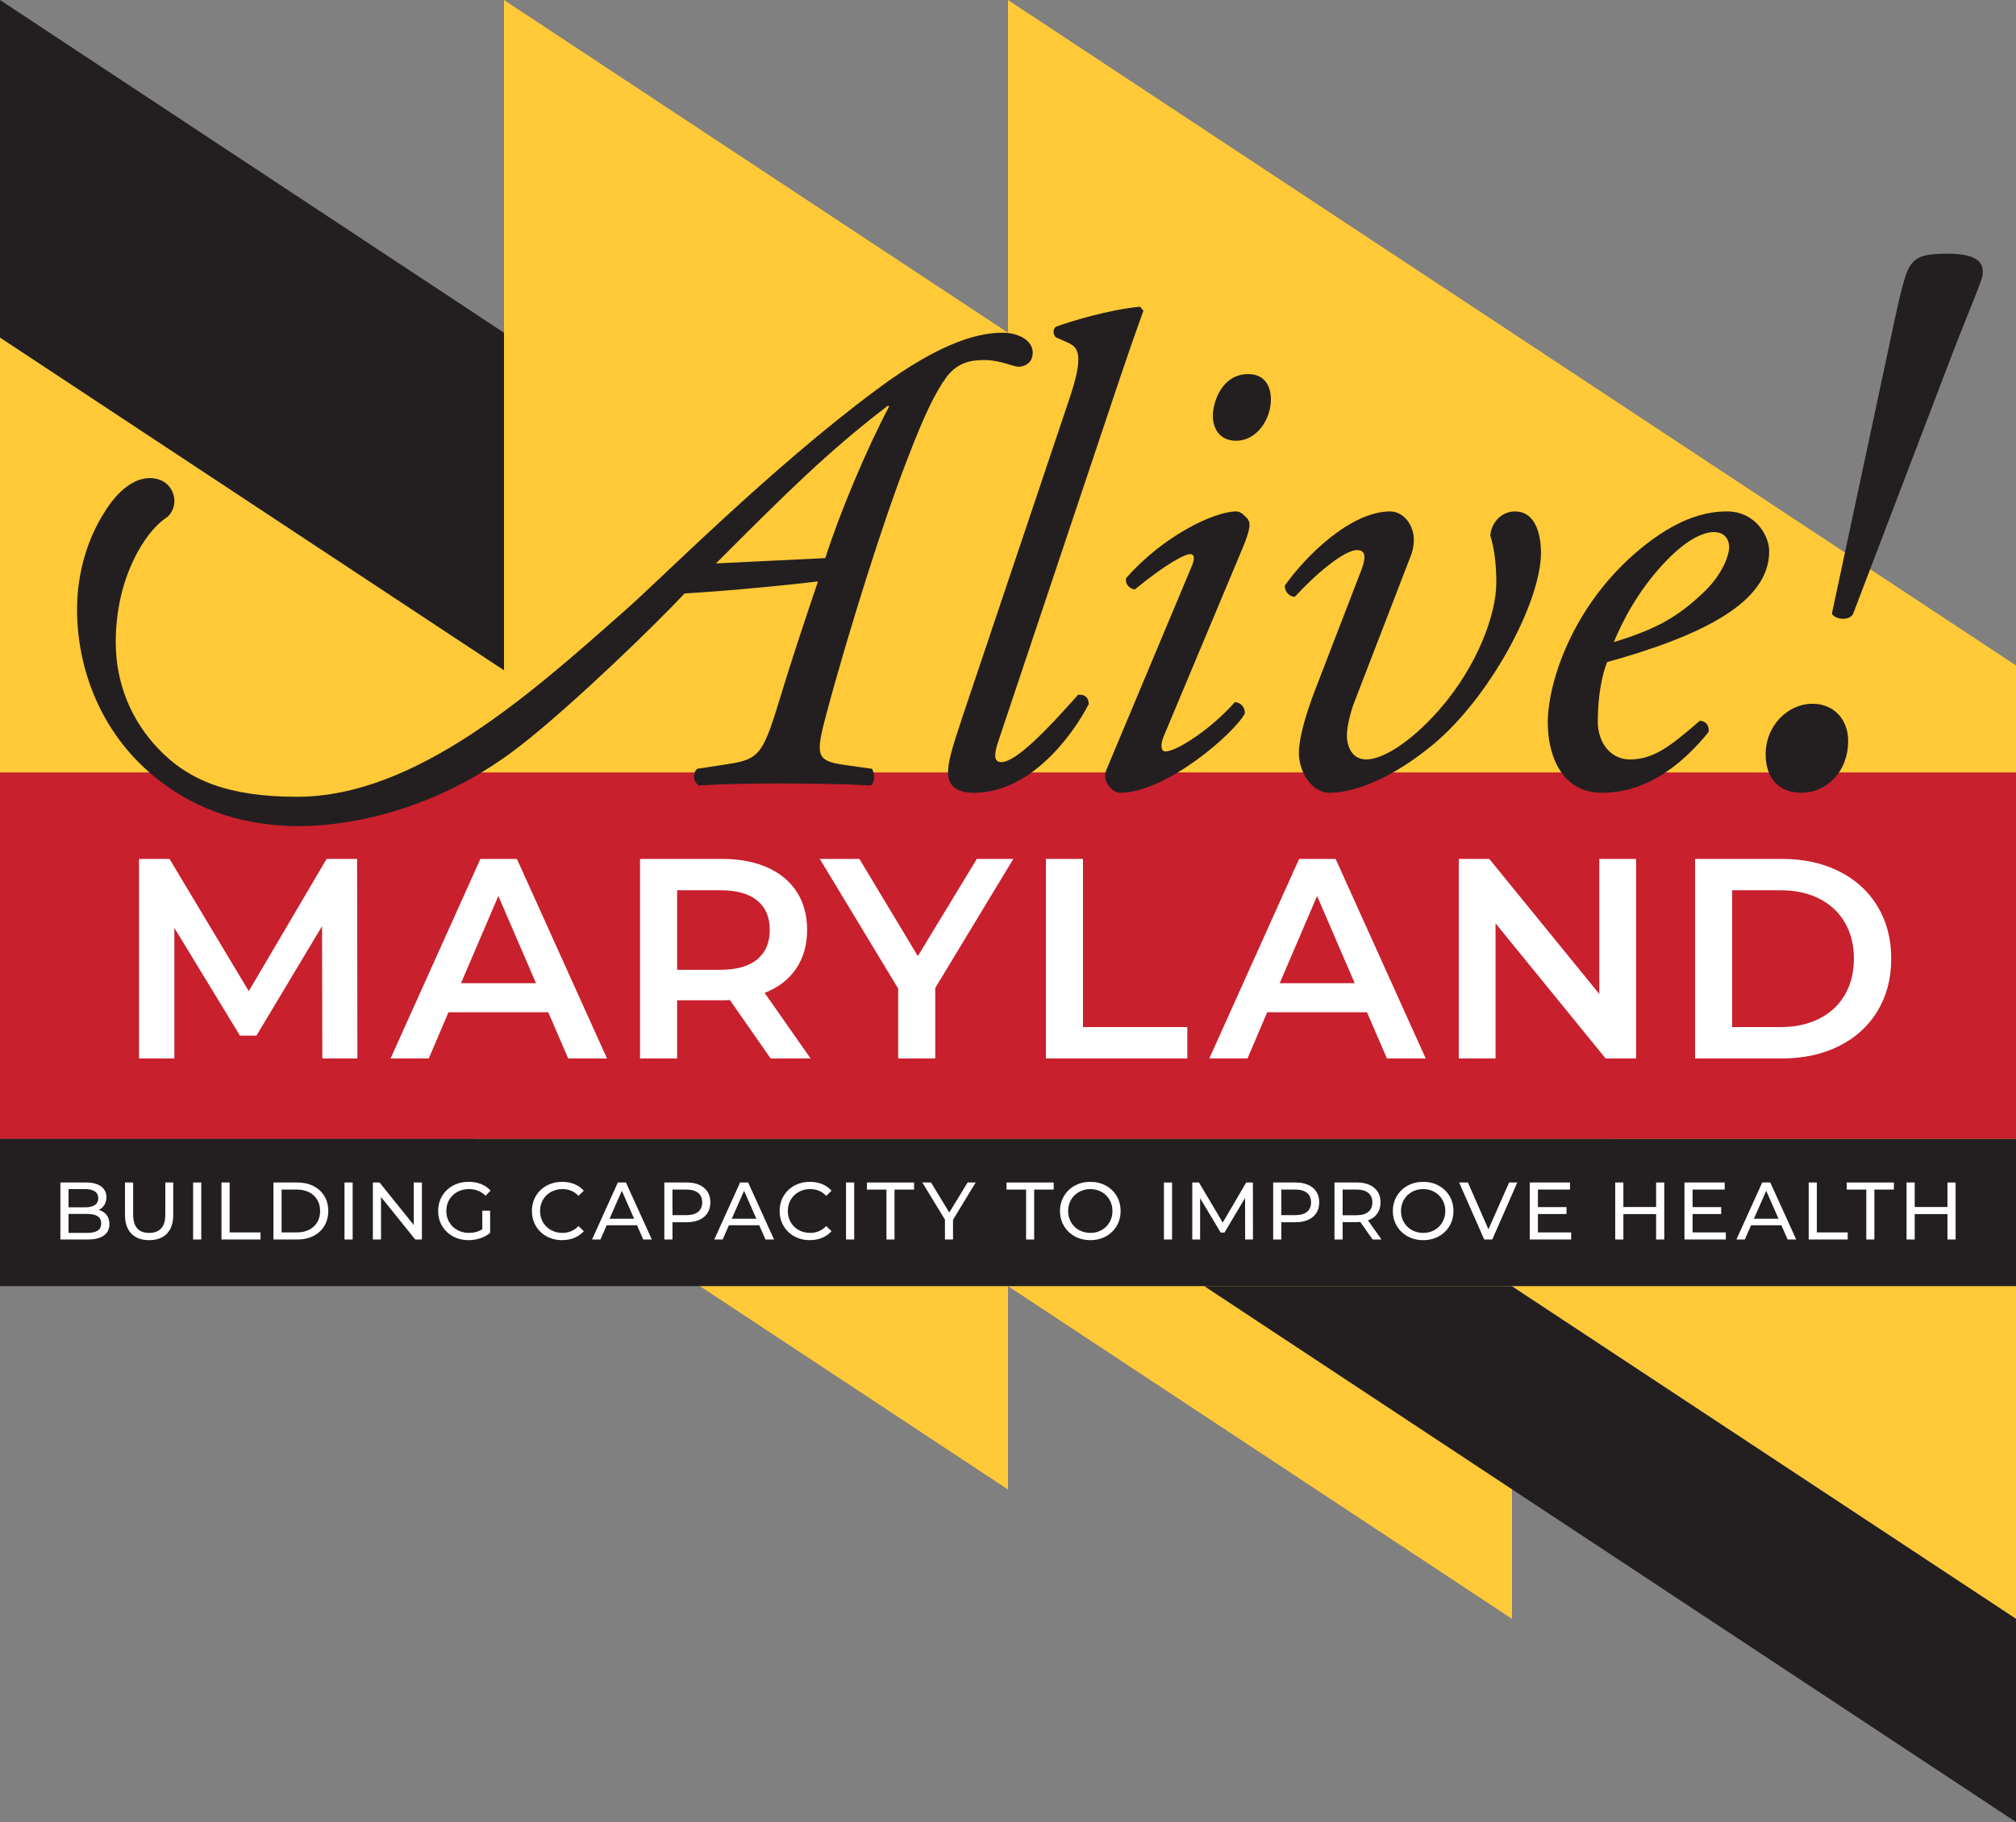
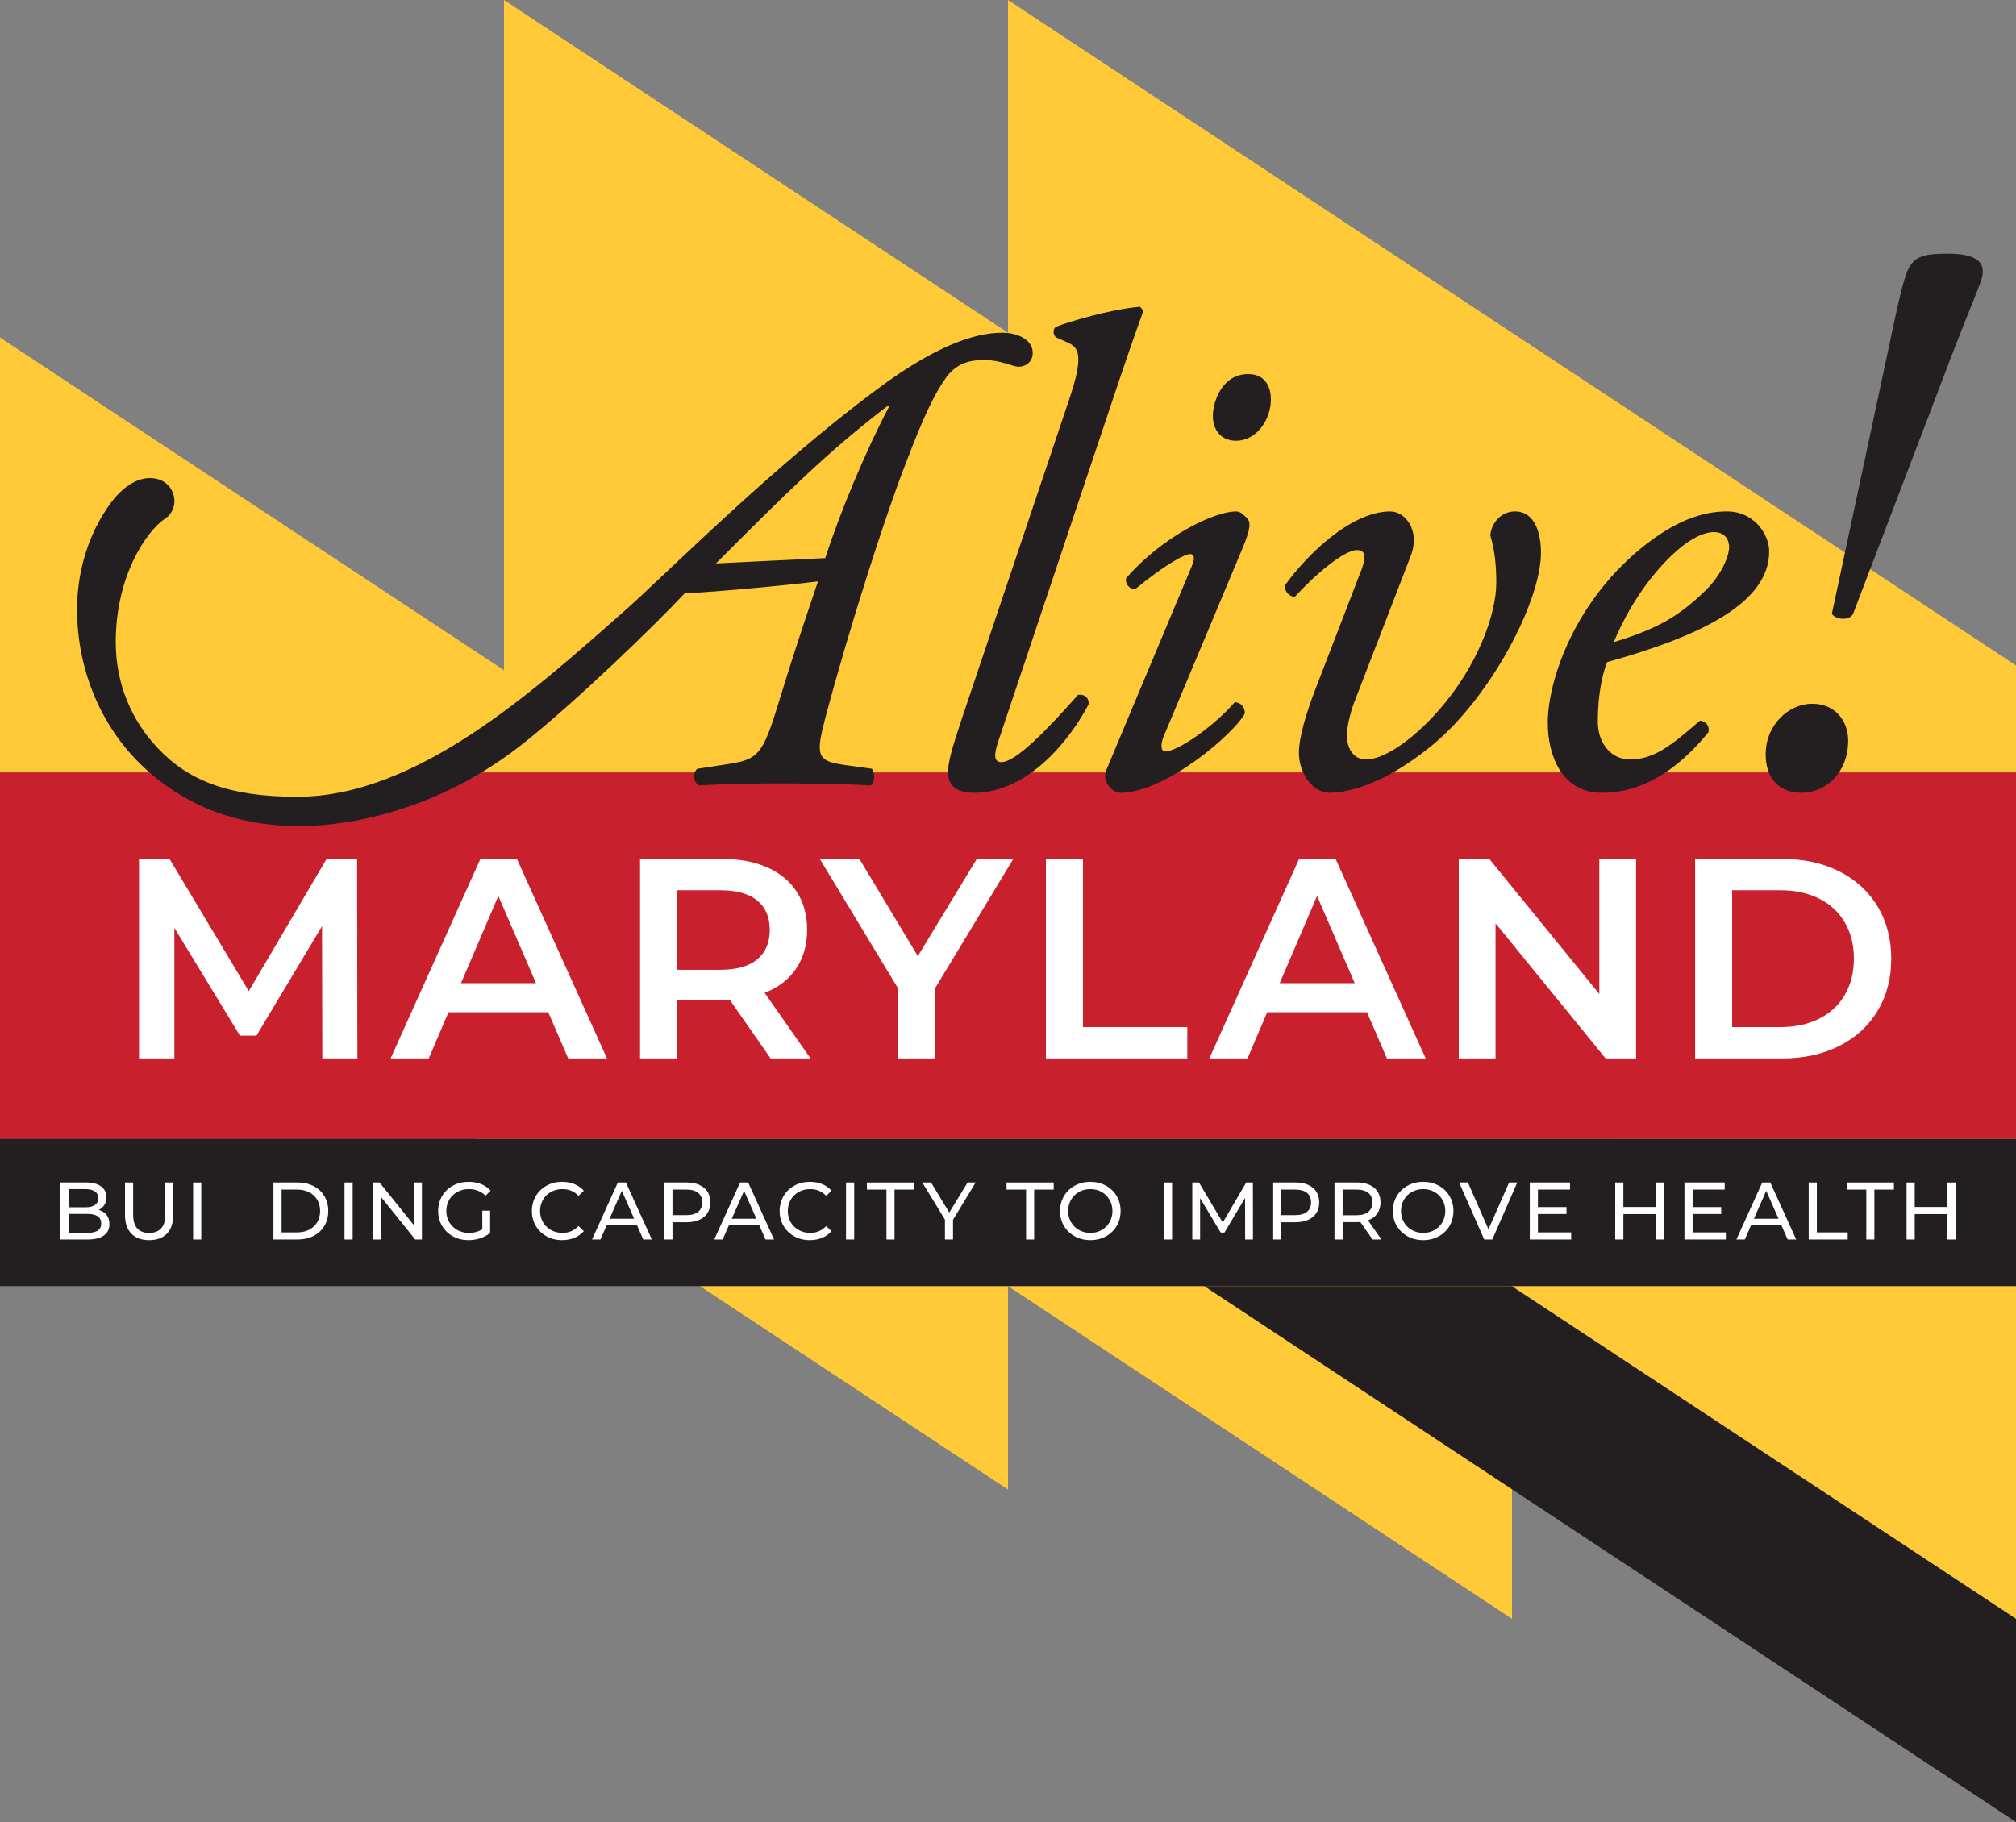
<svg xmlns="http://www.w3.org/2000/svg" id="a" data-name="Layer 1" width="500" height="452.003" viewBox="0 0 500 452.003">
  <rect x="0" y="0" width="500" height="452.003" fill="#808080" stroke="none" />
  <polygon points="500 165.086 250 .006 250 82.546 125 .006 125 166.27 0 83.73 0 204.439 250 369.519 250 319.06 375 401.601 375 319.06 500 401.601 500 165.086" fill="#ffc938" />
  <polygon points="500 452.003 298.669 319.06 374.893 319.06 500 401.601 500 452.003" fill="#231f20" />
  <path d="M106.417,191.631c-6.983,5.513-19.062,9.161-32.803,9.161s-25.82-3.648-32.803-9.161H0v90.909H500v-90.909H106.417Z" fill="#c8202d" />
  <g>
    <path d="M79.941,262.573l-.072-32.808-16.262,27.151h-4.101l-16.262-26.727v32.384h-8.768v-49.495h7.566l19.657,32.809,19.303-32.809h7.565l.072,49.495h-8.697Z" fill="#fff" />
    <path d="M135.976,251.119h-24.748l-4.879,11.454h-9.475l22.274-49.495h9.05l22.343,49.495h-9.615l-4.949-11.454Zm-3.041-7.213l-9.334-21.636-9.263,21.636h18.597Z" fill="#fff" />
    <path d="M191.126,262.573l-10.111-14.495c-.424,.047-1.06,.071-1.91,.071h-11.171v14.424h-9.192v-49.495h20.364c4.29,0,8.026,.707,11.207,2.121,3.182,1.414,5.621,3.441,7.319,6.081,1.697,2.641,2.545,5.775,2.545,9.404,0,3.724-.909,6.929-2.723,9.616-1.815,2.687-4.419,4.691-7.812,6.01l11.383,16.262h-9.899Zm-3.323-39.172c-2.075-1.697-5.116-2.546-9.122-2.546h-10.747v19.727h10.747c4.006,0,7.047-.859,9.122-2.581,2.074-1.72,3.111-4.16,3.111-7.318s-1.037-5.586-3.111-7.283Z" fill="#fff" />
    <path d="M231.952,245.108v17.465h-9.191v-17.324l-19.445-32.172h9.829l14.494,24.111,14.636-24.111h9.05l-19.373,32.031Z" fill="#fff" />
    <path d="M259.399,213.078h9.192v41.717h25.879v7.778h-35.071v-49.495Z" fill="#fff" />
    <path d="M339.031,251.119h-24.748l-4.879,11.454h-9.475l22.274-49.495h9.05l22.343,49.495h-9.615l-4.949-11.454Zm-3.041-7.213l-9.334-21.636-9.263,21.636h18.597Z" fill="#fff" />
    <path d="M405.777,213.078v49.495h-7.566l-27.292-33.515v33.515h-9.122v-49.495h7.566l27.293,33.516v-33.516h9.121Z" fill="#fff" />
    <path d="M420.411,213.078h21.637c5.279,0,9.969,1.025,14.07,3.076s7.282,4.949,9.545,8.697c2.264,3.747,3.395,8.073,3.395,12.975s-1.131,9.227-3.395,12.975c-2.263,3.748-5.444,6.647-9.545,8.697-4.101,2.051-8.792,3.076-14.07,3.076h-21.637v-49.495Zm21.213,41.717c3.629,0,6.822-.695,9.581-2.086,2.757-1.39,4.878-3.37,6.364-5.94,1.485-2.568,2.227-5.551,2.227-8.944s-.742-6.375-2.227-8.944c-1.486-2.568-3.607-4.548-6.364-5.94-2.758-1.39-5.952-2.086-9.581-2.086h-12.021v33.939h12.021Z" fill="#fff" />
  </g>
  <path d="M247.698,183.605c-1.323,3.804-1.158,5.458,.662,5.458,3.639,0,11.413-8.105,19.021-16.705,1.653-.166,2.646,.662,2.646,2.316-4.3,8.27-14.72,21.998-28.449,21.998-4.962,0-6.45-2.316-6.45-4.962s.826-5.624,3.639-14.059l26.298-78.234c3.969-11.578,2.316-13.232-.165-14.39l-2.978-1.323c-.826-.662-.826-2.15,0-2.647,2.978-1.158,13.233-4.3,20.841-4.962l.827,.993c-2.15,5.954-3.804,10.586-9.758,28.449l-26.134,78.069Z" fill="#231f20" />
  <path d="M295.515,140.602c.827-1.819,.827-3.143-.33-3.143s-5.459,1.985-13.729,8.766c-1.488-.165-2.481-1.488-2.15-2.812,9.097-10.42,21.833-16.54,27.292-16.54,1.158,0,1.984,.993,2.646,1.654,.993,.993,.993,2.481-.993,7.277l-19.683,46.974c-.661,1.654-.826,3.639,.497,3.639,2.811,0,11.578-5.788,17.201-12.239,1.655,.165,2.481,1.323,2.481,2.811-2.481,4.797-19.516,19.683-30.929,19.683-.827,0-1.819-.496-2.646-1.489-.993-1.158-1.488-2.646-.662-4.465l21.006-50.116Zm19.683-41.516c0,5.128-3.639,10.255-8.6,10.255-4.301,0-5.789-3.308-5.789-6.12,0-3.639,2.316-10.42,8.766-10.42,3.804,0,5.624,2.647,5.624,6.285Z" fill="#231f20" />
  <path d="M337.693,141.263c1.158-3.143,.993-4.797-1.158-4.797-3.143,0-10.255,5.954-15.382,11.578-1.49,0-2.647-1.488-2.481-2.812,5.292-7.443,16.375-18.359,26.133-18.359,3.804,0,7.443,4.797,5.127,10.917l-14.224,36.884c-.827,2.315-1.653,5.623-1.653,7.774,0,2.812,1.323,5.954,4.797,5.954,3.804,0,10.586-3.805,18.028-12.24,9.593-10.917,14.224-23.817,14.224-31.592,0-3.969-.33-7.939-1.488-11.743,.33-3.473,2.977-5.954,6.12-5.954,5.293,0,6.451,6.12,6.451,10.255,0,12.074-12.406,35.561-26.63,47.469-12.571,10.42-21.833,12.074-25.802,12.074-4.301,0-7.608-4.962-7.608-9.924,0-3.639,1.653-9.428,4.134-15.878l11.413-29.606Z" fill="#231f20" />
  <path d="M438.786,136.797c0,12.571-16.375,20.841-40.192,27.457-1.158,2.812-2.316,8.105-2.316,14.721,0,5.623,3.473,9.428,7.938,9.428,5.956,0,10.09-3.308,17.367-9.593,1.49,0,2.481,1.323,2.15,2.811-10.089,12.405-19.518,15.052-26.463,15.052-9.925,0-13.398-9.263-13.398-17.367,0-10.42,6.616-30.599,24.645-44.492,8.6-6.616,15.052-7.94,19.848-7.94,6.616,0,10.42,5.624,10.42,9.924Zm-26.298,3.142c-6.451,6.947-10.255,14.555-12.24,19.352,10.916-3.308,16.044-6.451,22.164-12.239,5.127-4.797,6.45-9.759,6.45-11.248,0-1.653-.826-3.804-3.804-3.804-2.316,0-6.615,1.488-12.57,7.939Z" fill="#231f20" />
  <path d="M458.376,183.704c0,8.105-5.674,12.968-11.55,12.968-5.674,0-8.915-3.647-8.915-9.523,0-7.295,5.674-12.563,11.55-12.563s8.915,4.458,8.915,9.119Zm33.029-114.283c-.81,2.432-2.634,6.687-6.687,17.021l-25.125,65.854c-.811,1.622-4.053,1.622-5.269,0l13.982-65.448c2.23-10.739,3.242-14.995,4.053-17.629,1.621-5.471,3.85-6.282,10.739-6.282,7.903,0,9.524,2.634,8.308,6.484Z" fill="#231f20" />
-   <polygon points="125 166.27 0 83.73 0 0 125 82.54 125 166.27" fill="#231f20" />
  <rect y="282.54" width="500" height="36.52" fill="#231f20" />
  <g>
    <path d="M26.433,301.402c.471,.6,.707,1.358,.707,2.273,0,1.226-.461,2.168-1.383,2.828-.922,.66-2.266,.99-4.03,.99h-6.748v-14.142h6.344c1.617,0,2.866,.324,3.747,.97,.882,.647,1.323,1.543,1.323,2.687,0,.741-.171,1.381-.515,1.919-.343,.539-.804,.949-1.383,1.232,.821,.229,1.469,.644,1.94,1.242Zm-9.434-6.414v4.525h4.141c1.037,0,1.836-.192,2.395-.576,.559-.384,.838-.946,.838-1.687s-.28-1.303-.838-1.687c-.559-.383-1.358-.575-2.395-.575h-4.141Zm7.232,10.303c.58-.377,.869-.97,.869-1.777,0-1.576-1.152-2.364-3.455-2.364h-4.646v4.707h4.646c1.144,0,2.006-.189,2.586-.566Z" fill="#fff" />
    <path d="M32.577,306.039c-1.051-1.078-1.576-2.626-1.576-4.647v-8.041h2.02v7.96c0,3.03,1.327,4.546,3.98,4.546,1.293,0,2.282-.374,2.97-1.121,.687-.747,1.03-1.889,1.03-3.424v-7.96h1.959v8.041c0,2.034-.525,3.586-1.576,4.657s-2.518,1.606-4.403,1.606-3.354-.538-4.404-1.616Z" fill="#fff" />
    <path d="M47.896,293.351h2.021v14.142h-2.021v-14.142Z" fill="#fff" />
-     <path d="M54.93,293.351h2.021v12.384h7.656v1.758h-9.677v-14.142Z" fill="#fff" />
    <path d="M67.818,293.351h5.96c1.494,0,2.821,.297,3.979,.889,1.159,.593,2.058,1.424,2.698,2.495,.639,1.071,.959,2.3,.959,3.687s-.321,2.616-.959,3.687c-.64,1.071-1.539,1.903-2.698,2.495-1.158,.593-2.485,.889-3.979,.889h-5.96v-14.142Zm5.838,12.384c1.145,0,2.152-.222,3.021-.666,.868-.445,1.538-1.067,2.01-1.869,.471-.801,.707-1.727,.707-2.778s-.236-1.976-.707-2.777c-.472-.801-1.142-1.425-2.01-1.869-.869-.445-1.875-.667-3.021-.667h-3.817v10.626h3.817Z" fill="#fff" />
    <path d="M85.444,293.351h2.021v14.142h-2.021v-14.142Z" fill="#fff" />
    <path d="M104.64,293.351v14.142h-1.656l-8.485-10.546v10.546h-2.021v-14.142h1.657l8.485,10.546v-10.546h2.02Z" fill="#fff" />
    <path d="M119.622,300.342h1.938v5.515c-.7,.579-1.514,1.023-2.444,1.333-.93,.31-1.899,.465-2.909,.465-1.428,0-2.714-.313-3.859-.94-1.144-.626-2.043-1.488-2.697-2.586-.654-1.097-.98-2.334-.98-3.707s.327-2.613,.98-3.717,1.556-1.966,2.708-2.586c1.15-.62,2.448-.93,3.888-.93,1.132,0,2.159,.186,3.081,.555,.922,.371,1.707,.913,2.354,1.626l-1.253,1.253c-1.132-1.091-2.498-1.636-4.101-1.636-1.078,0-2.044,.232-2.899,.697-.856,.465-1.525,1.111-2.01,1.94-.486,.828-.727,1.761-.727,2.798,0,1.024,.242,1.949,.727,2.778,.485,.828,1.154,1.478,2.01,1.949,.854,.472,1.815,.707,2.879,.707,1.265,0,2.37-.303,3.313-.909v-4.606Z" fill="#fff" />
    <path d="M135.57,306.715c-1.138-.626-2.031-1.488-2.677-2.586-.646-1.097-.97-2.334-.97-3.707s.324-2.609,.97-3.707c.646-1.097,1.541-1.959,2.687-2.586,1.144-.626,2.424-.94,3.838-.94,1.104,0,2.115,.186,3.03,.555,.916,.371,1.698,.919,2.344,1.647l-1.313,1.272c-1.064-1.118-2.391-1.676-3.98-1.676-1.051,0-2,.236-2.848,.707-.848,.472-1.512,1.121-1.99,1.95-.477,.828-.716,1.754-.716,2.777s.239,1.949,.716,2.778c.478,.828,1.142,1.478,1.99,1.949s1.798,.707,2.848,.707c1.576,0,2.903-.566,3.98-1.697l1.313,1.273c-.646,.727-1.432,1.279-2.354,1.657-.922,.377-1.936,.565-3.039,.565-1.414,0-2.69-.313-3.829-.94Z" fill="#fff" />
    <path d="M157.986,303.958h-7.515l-1.556,3.535h-2.08l6.403-14.142h2l6.424,14.142h-2.121l-1.555-3.535Zm-.708-1.617l-3.051-6.929-3.051,6.929h6.101Z" fill="#fff" />
    <path d="M174.601,294.665c1.051,.876,1.576,2.081,1.576,3.616s-.525,2.74-1.576,3.616c-1.051,.876-2.492,1.313-4.323,1.313h-3.494v4.283h-2.021v-14.142h5.515c1.831,0,3.272,.438,4.323,1.313Zm-1.454,5.97c.673-.545,1.01-1.33,1.01-2.353s-.337-1.808-1.01-2.354c-.674-.545-1.65-.818-2.93-.818h-3.434v6.343h3.434c1.28,0,2.255-.273,2.93-.818Z" fill="#fff" />
    <path d="M188.301,303.958h-7.515l-1.556,3.535h-2.08l6.403-14.142h2l6.424,14.142h-2.121l-1.555-3.535Zm-.708-1.617l-3.051-6.929-3.051,6.929h6.101Z" fill="#fff" />
    <path d="M197.014,306.715c-1.138-.626-2.031-1.488-2.677-2.586-.646-1.097-.97-2.334-.97-3.707s.324-2.609,.97-3.707c.646-1.097,1.541-1.959,2.687-2.586,1.144-.626,2.424-.94,3.838-.94,1.104,0,2.115,.186,3.03,.555,.916,.371,1.698,.919,2.344,1.647l-1.313,1.272c-1.064-1.118-2.391-1.676-3.98-1.676-1.051,0-2,.236-2.848,.707-.848,.472-1.512,1.121-1.99,1.95-.477,.828-.716,1.754-.716,2.777s.239,1.949,.716,2.778c.478,.828,1.142,1.478,1.99,1.949s1.798,.707,2.848,.707c1.576,0,2.903-.566,3.98-1.697l1.313,1.273c-.646,.727-1.432,1.279-2.354,1.657-.922,.377-1.936,.565-3.039,.565-1.414,0-2.69-.313-3.829-.94Z" fill="#fff" />
    <path d="M209.831,293.351h2.021v14.142h-2.021v-14.142Z" fill="#fff" />
    <path d="M219.852,295.109h-4.848v-1.758h11.697v1.758h-4.848v12.384h-2v-12.384Z" fill="#fff" />
    <path d="M236.364,302.604v4.889h-2v-4.929l-5.616-9.213h2.163l4.525,7.455,4.545-7.455h2l-5.616,9.253Z" fill="#fff" />
    <path d="M254.485,295.109h-4.848v-1.758h11.697v1.758h-4.848v12.384h-2v-12.384Z" fill="#fff" />
    <path d="M266.572,306.715c-1.144-.626-2.043-1.491-2.697-2.596s-.98-2.337-.98-3.697,.327-2.592,.98-3.697,1.552-1.97,2.697-2.596c1.145-.626,2.432-.94,3.859-.94,1.414,0,2.693,.313,3.838,.94,1.144,.626,2.039,1.488,2.687,2.586,.646,1.098,.969,2.334,.969,3.707s-.323,2.61-.969,3.707c-.647,1.098-1.543,1.96-2.687,2.586-1.145,.626-2.424,.94-3.838,.94-1.428,0-2.714-.313-3.859-.94Zm6.657-1.565c.829-.472,1.481-1.121,1.959-1.949,.478-.829,.718-1.754,.718-2.778s-.239-1.949-.718-2.777c-.478-.829-1.131-1.478-1.959-1.95-.829-.471-1.761-.707-2.798-.707s-1.977,.236-2.819,.707c-.842,.472-1.502,1.121-1.98,1.95-.477,.828-.716,1.754-.716,2.777s.239,1.949,.716,2.778c.478,.828,1.138,1.478,1.98,1.949s1.781,.707,2.819,.707,1.969-.236,2.798-.707Z" fill="#fff" />
    <path d="M288.673,293.351h2.021v14.142h-2.021v-14.142Z" fill="#fff" />
    <path d="M308.818,307.493l-.021-10.303-5.111,8.586h-.93l-5.111-8.525v10.242h-1.94v-14.142h1.657l5.899,9.939,5.819-9.939h1.656l.02,14.142h-1.938Z" fill="#fff" />
    <path d="M325.608,294.665c1.051,.876,1.576,2.081,1.576,3.616s-.525,2.74-1.576,3.616c-1.051,.876-2.492,1.313-4.323,1.313h-3.494v4.283h-2.021v-14.142h5.515c1.831,0,3.272,.438,4.323,1.313Zm-1.454,5.97c.673-.545,1.01-1.33,1.01-2.353s-.337-1.808-1.01-2.354c-.674-.545-1.65-.818-2.93-.818h-3.434v6.343h3.434c1.28,0,2.255-.273,2.93-.818Z" fill="#fff" />
    <path d="M340.429,307.493l-3.051-4.343c-.377,.027-.673,.04-.889,.04h-3.494v4.303h-2.021v-14.142h5.515c1.831,0,3.272,.438,4.323,1.313,1.051,.876,1.576,2.081,1.576,3.616,0,1.091-.269,2.02-.808,2.788s-1.307,1.327-2.303,1.677l3.354,4.747h-2.202Zm-1.07-6.848c.673-.552,1.01-1.34,1.01-2.364s-.337-1.808-1.01-2.354c-.674-.545-1.65-.818-2.93-.818h-3.434v6.364h3.434c1.28,0,2.255-.276,2.93-.828Z" fill="#fff" />
    <path d="M349.124,306.715c-1.144-.626-2.043-1.491-2.697-2.596s-.98-2.337-.98-3.697,.327-2.592,.98-3.697,1.552-1.97,2.697-2.596c1.145-.626,2.432-.94,3.859-.94,1.414,0,2.693,.313,3.838,.94,1.144,.626,2.039,1.488,2.687,2.586,.646,1.098,.969,2.334,.969,3.707s-.323,2.61-.969,3.707c-.647,1.098-1.543,1.96-2.687,2.586-1.145,.626-2.424,.94-3.838,.94-1.428,0-2.714-.313-3.859-.94Zm6.657-1.565c.829-.472,1.481-1.121,1.959-1.949,.478-.829,.718-1.754,.718-2.778s-.239-1.949-.718-2.777c-.478-.829-1.131-1.478-1.959-1.95-.829-.471-1.761-.707-2.798-.707s-1.977,.236-2.819,.707c-.842,.472-1.502,1.121-1.98,1.95-.477,.828-.716,1.754-.716,2.777s.239,1.949,.716,2.778c.478,.828,1.138,1.478,1.98,1.949s1.781,.707,2.819,.707,1.969-.236,2.798-.707Z" fill="#fff" />
    <path d="M376.311,293.351l-6.202,14.142h-2l-6.222-14.142h2.181l5.091,11.616,5.131-11.616h2.021Z" fill="#fff" />
    <path d="M389.673,305.735v1.758h-10.263v-14.142h9.98v1.758h-7.959v4.343h7.091v1.718h-7.091v4.565h8.242Z" fill="#fff" />
    <path d="M412.764,293.351v14.142h-2.02v-6.303h-8.121v6.303h-2.021v-14.142h2.021v6.081h8.121v-6.081h2.02Z" fill="#fff" />
    <path d="M428.036,305.735v1.758h-10.263v-14.142h9.98v1.758h-7.959v4.343h7.091v1.718h-7.091v4.565h8.242Z" fill="#fff" />
    <path d="M441.809,303.958h-7.515l-1.556,3.535h-2.08l6.403-14.142h2l6.424,14.142h-2.121l-1.555-3.535Zm-.708-1.617l-3.051-6.929-3.051,6.929h6.101Z" fill="#fff" />
    <path d="M448.586,293.351h2.021v12.384h7.656v1.758h-9.677v-14.142Z" fill="#fff" />
    <path d="M462.87,295.109h-4.848v-1.758h11.697v1.758h-4.848v12.384h-2v-12.384Z" fill="#fff" />
    <path d="M485.02,293.351v14.142h-2.02v-6.303h-8.121v6.303h-2.021v-14.142h2.021v6.081h8.121v-6.081h2.02Z" fill="#fff" />
  </g>
  <path d="M38.133,192.537c-13.398-11.082-19.021-26.96-19.021-41.35,0-9.759,2.977-18.029,6.615-23.818,3.473-5.789,7.609-8.766,11.413-8.766,4.134,0,6.12,2.977,6.12,5.789,0,1.654-.993,3.473-2.15,4.135-4.962,3.308-12.404,14.555-12.404,30.764,0,10.42,3.969,19.518,10.42,26.299,7.608,8.105,17.698,12.074,34.568,12.074,29.606,0,58.387-25.968,81.046-45.982,9.263-8.104,36.223-35.395,62.521-54.913,17.202-12.901,26.63-14.224,31.426-14.224,3.804,0,7.443,1.819,7.443,4.962,0,2.481-1.985,3.473-3.473,3.473s-4.466-1.654-8.435-1.654c-3.308,0-6.616,.496-9.428,4.135-2.978,4.135-5.624,9.594-10.09,21.337-5.127,13.066-14.059,41.019-19.848,62.686-2.646,9.924-2.316,11.247,4.301,12.24l7.112,.993c.827,1.488,.662,3.473-.33,4.135-5.624-.331-14.721-.496-22.494-.496-8.105,0-13.894,.165-20.179,.496-1.49-1.158-1.49-3.142-.332-4.135l7.609-1.158c7.443-1.158,8.6-2.316,12.404-14.721,3.308-10.917,6.947-21.833,9.925-30.599-5.293,.662-21.336,2.316-33.08,2.977-6.616,7.112-27.292,27.291-40.854,37.876-23.652,18.359-47.304,19.848-54.583,19.848-8.435,0-22.825-1.323-36.222-12.405Zm166.557-54.086c3.473-10.917,10.09-26.795,15.879-37.711h-.497c-15.05,11.578-24.81,21.336-42.508,39.034l27.126-1.323Z" fill="#231f20" />
</svg>